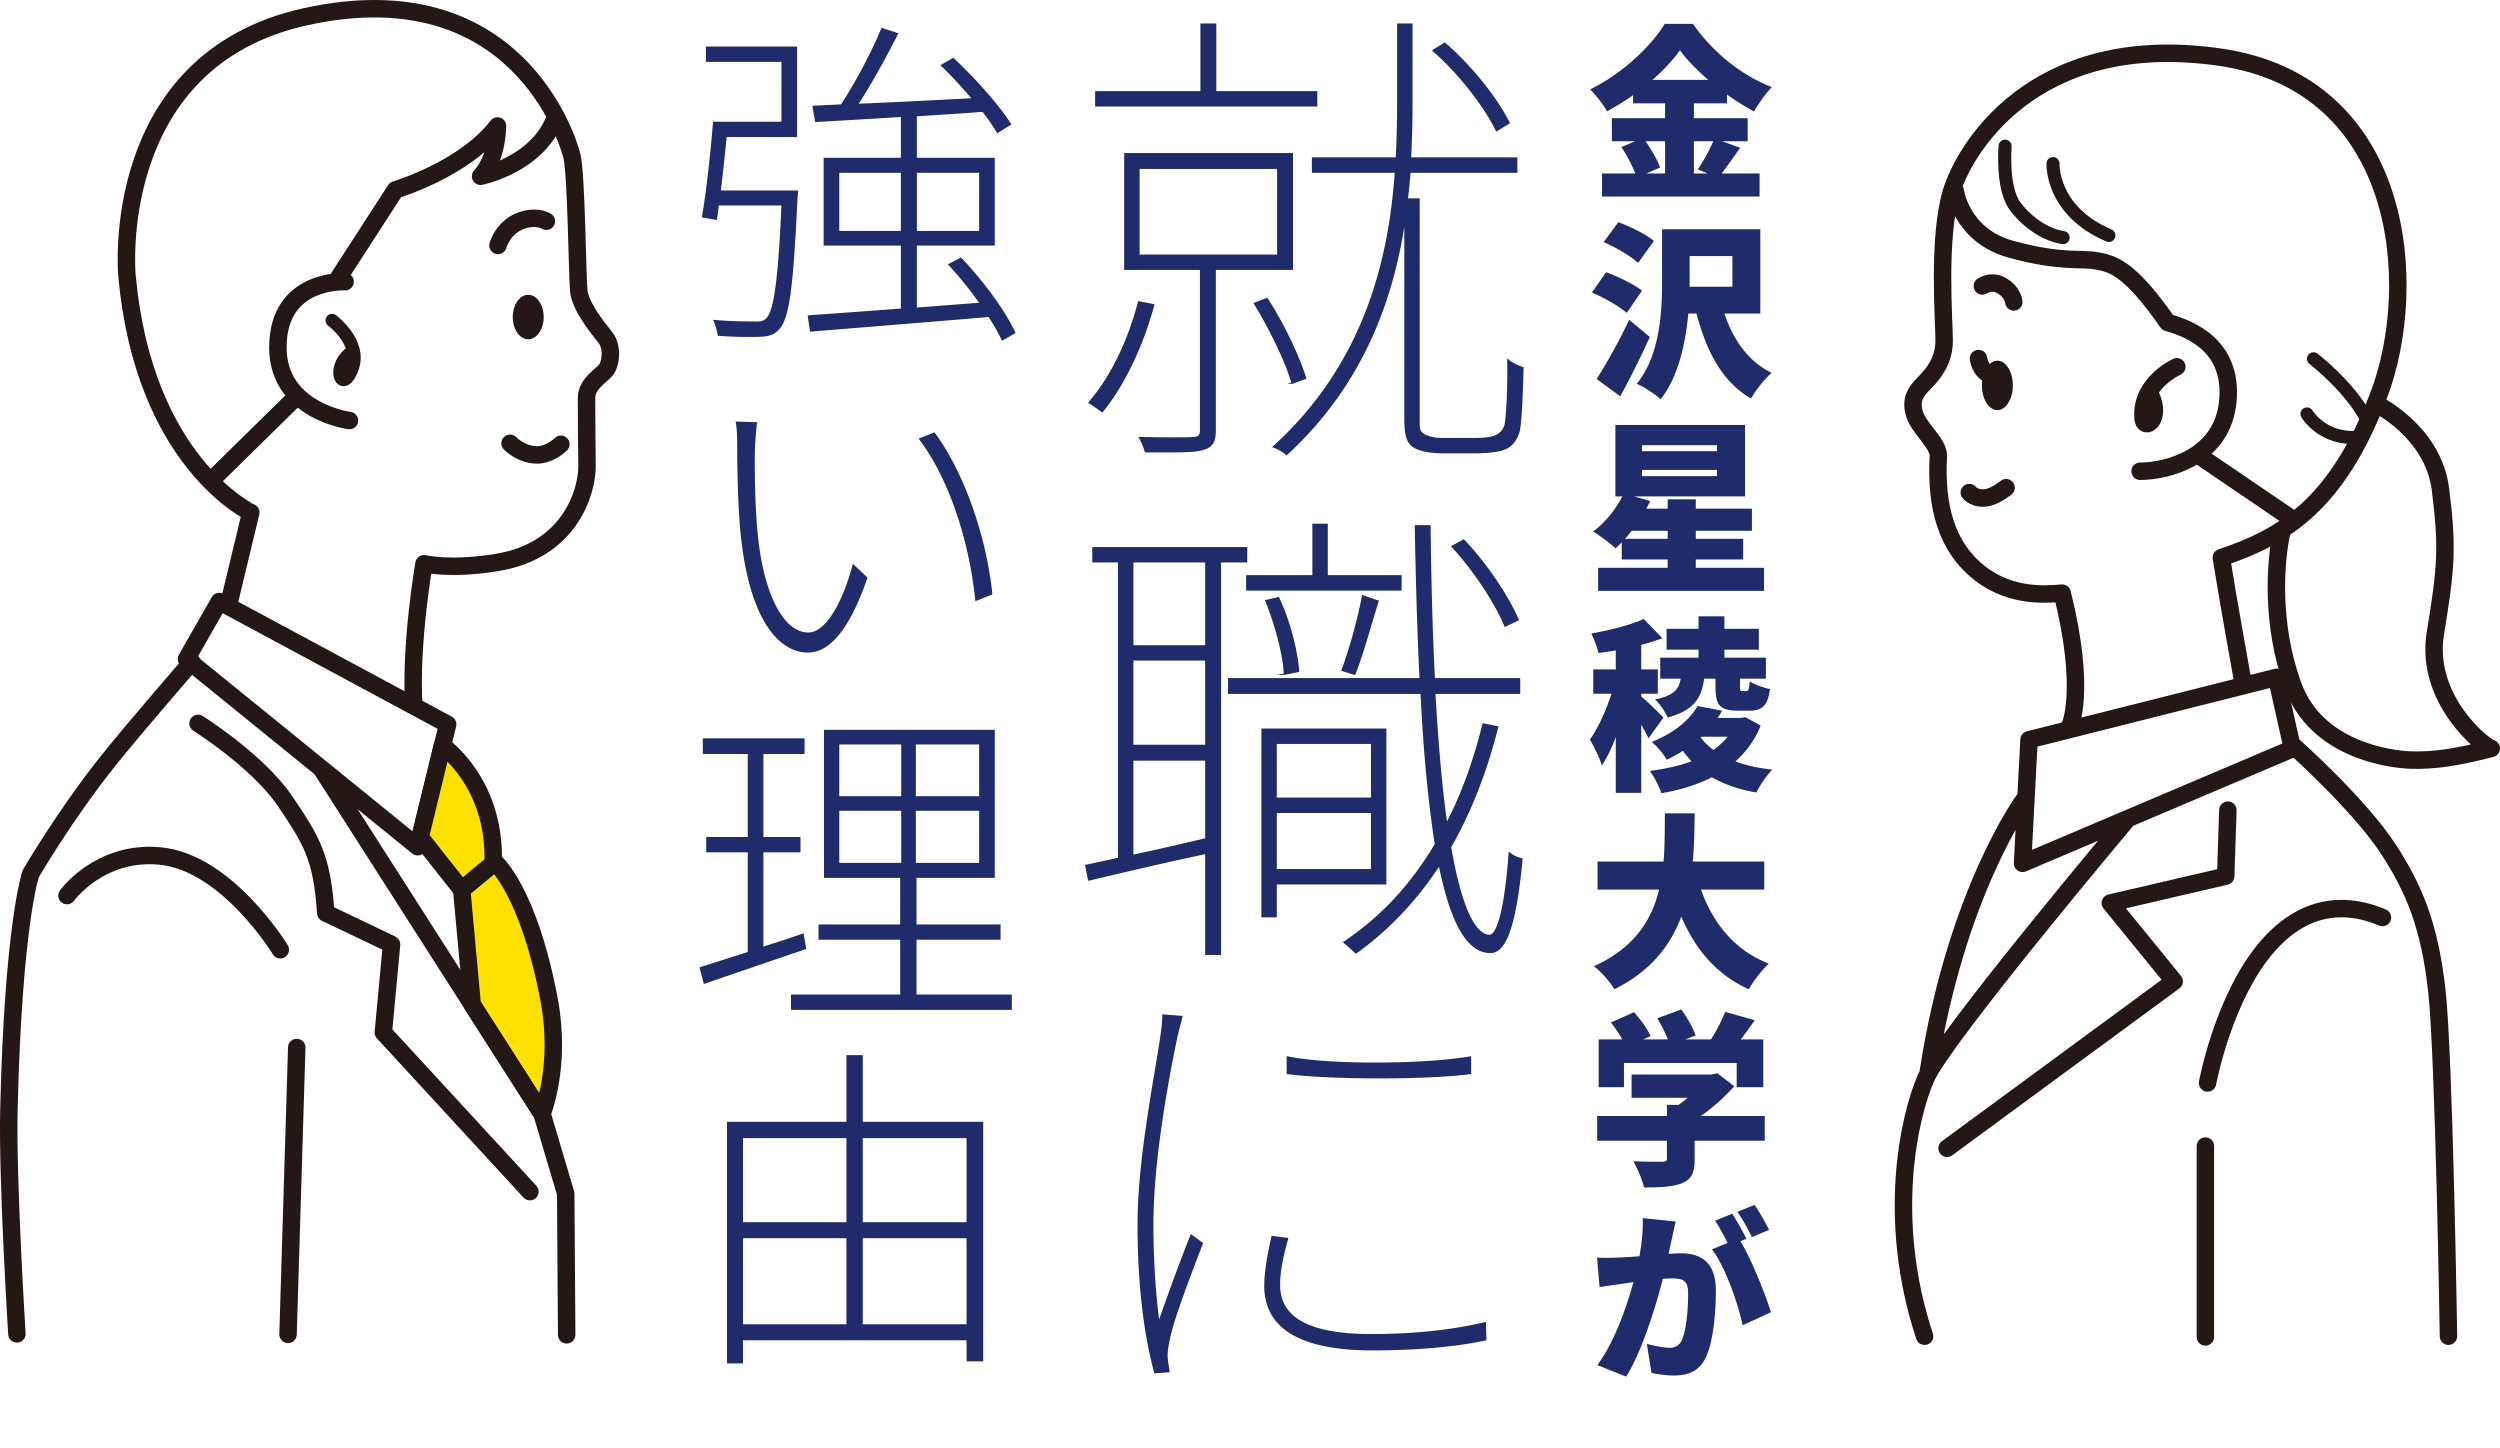
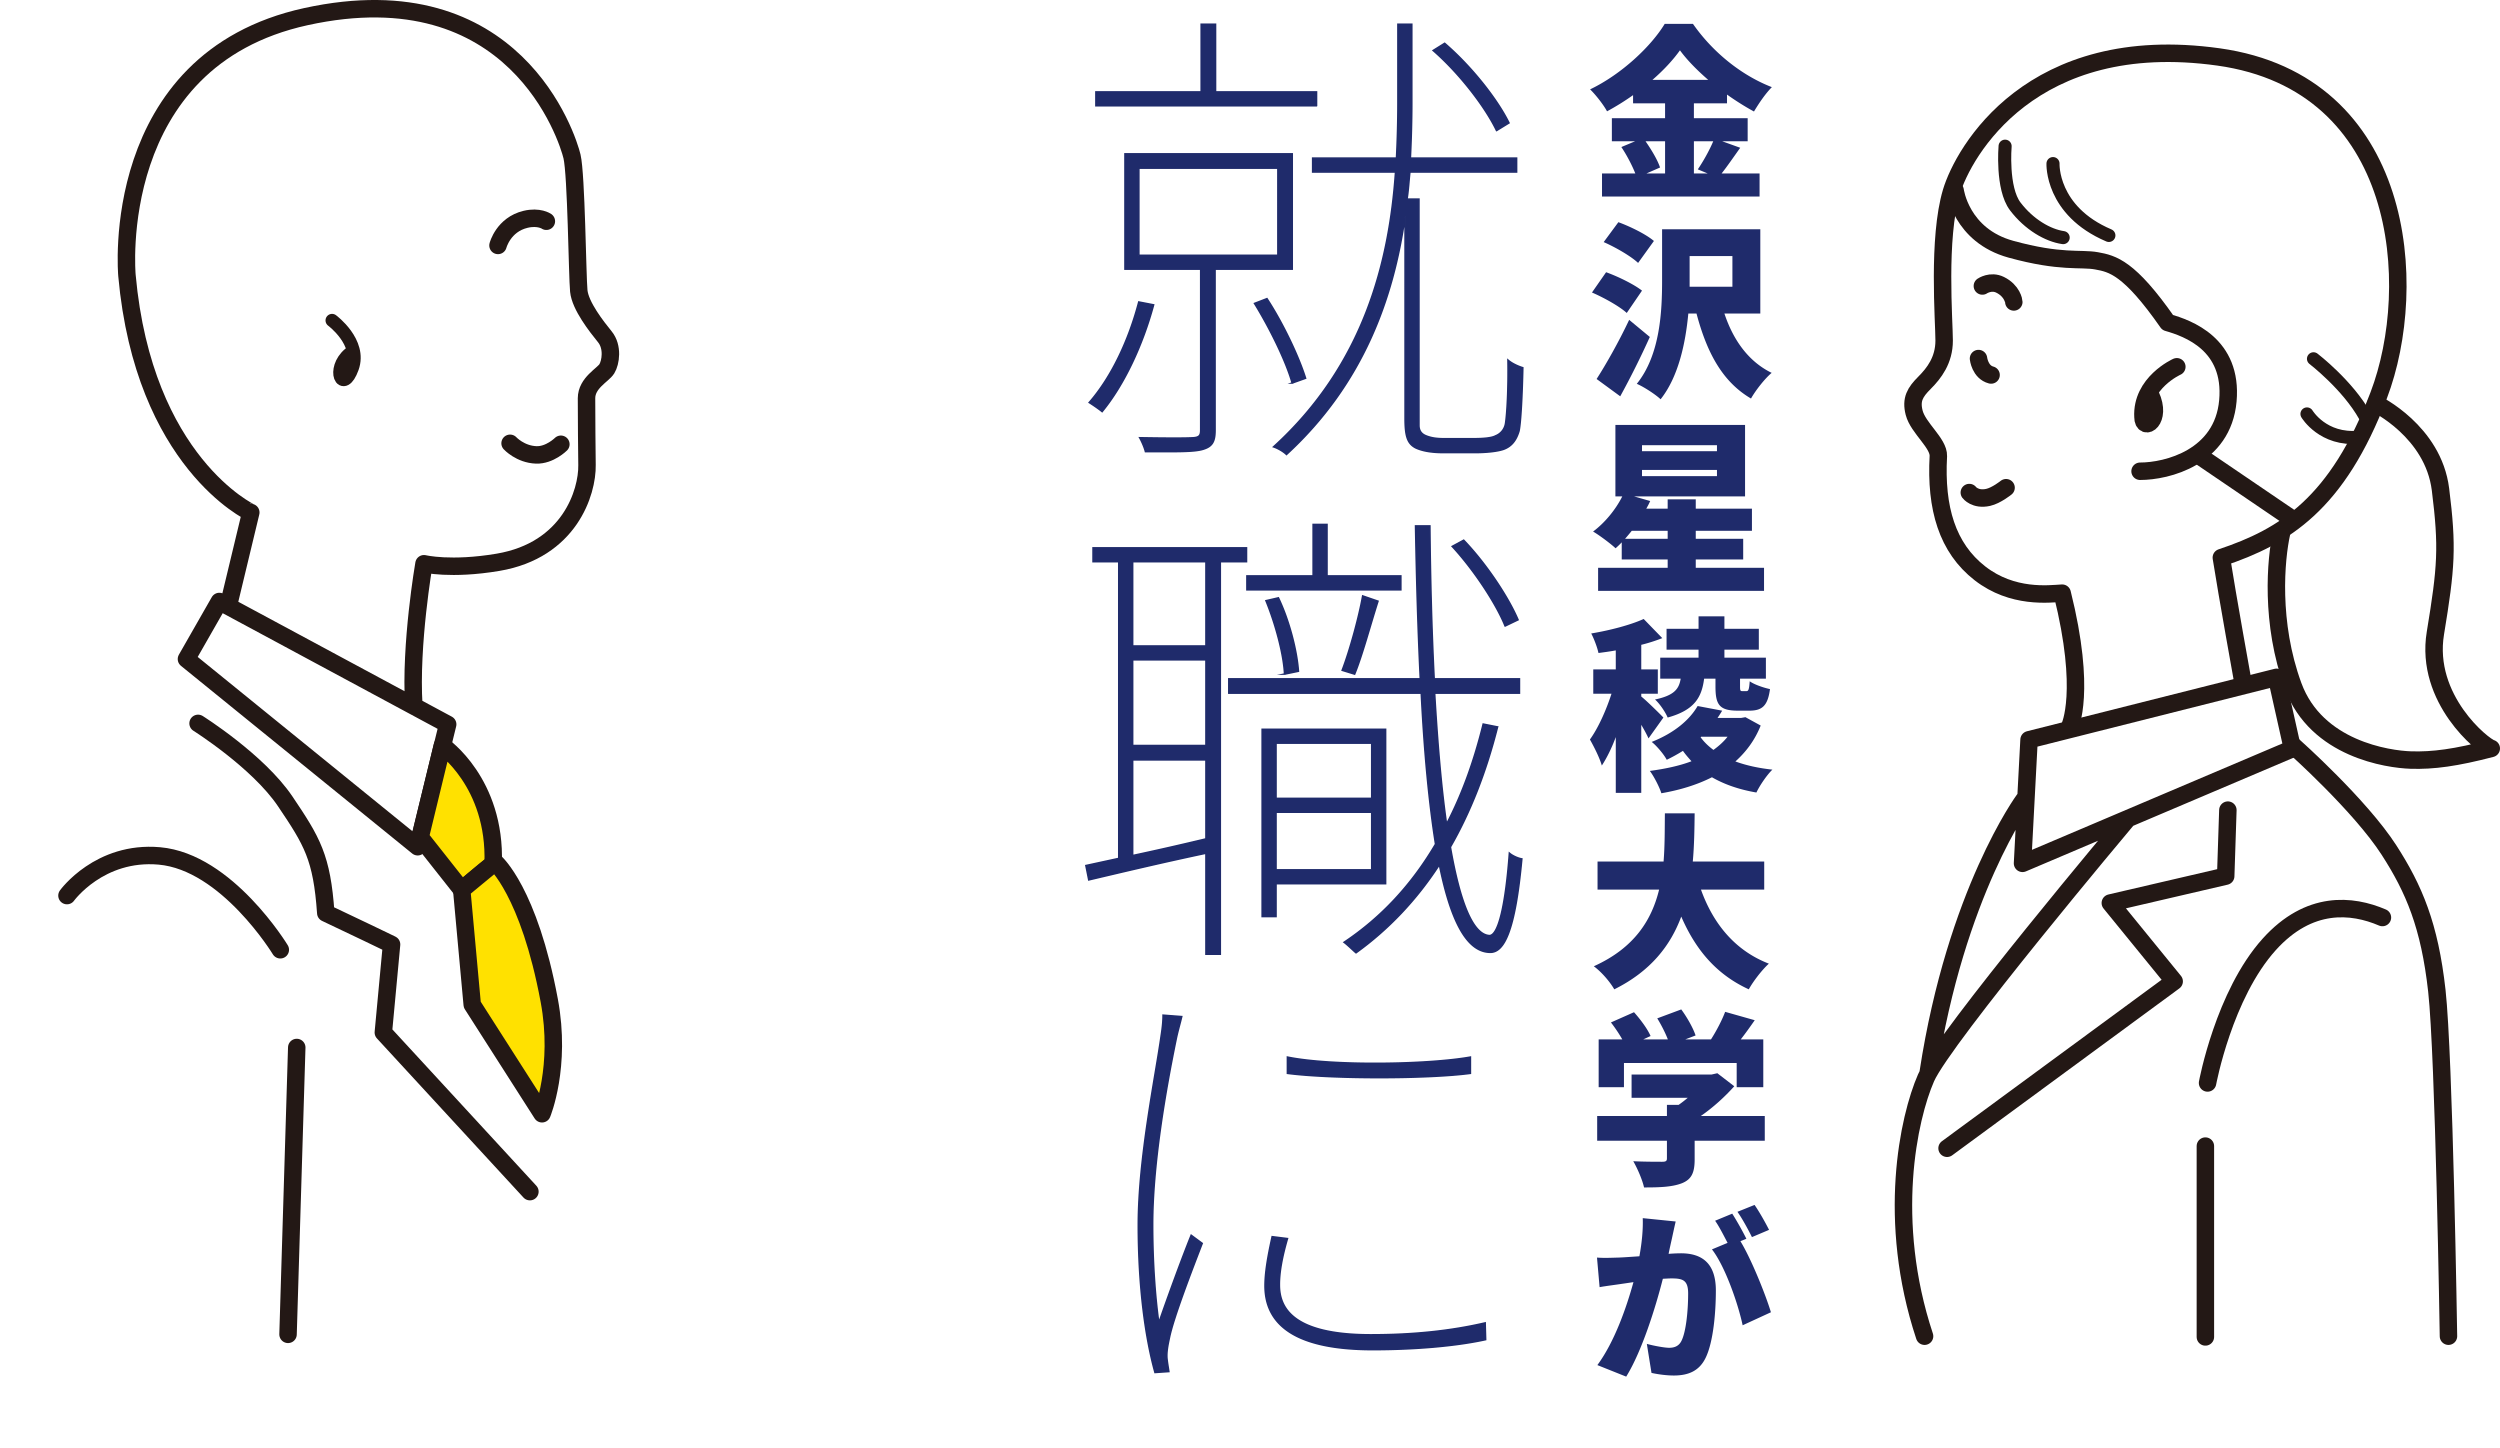
<svg xmlns="http://www.w3.org/2000/svg" id="_レイヤー_2" data-name="レイヤー 2" width="551.017" height="319.058">
  <defs>
    <style>.cls-1{stroke-width:2.886px}.cls-1,.cls-2,.cls-3{stroke:#231815;stroke-linecap:round;stroke-linejoin:round}.cls-1,.cls-3{fill:none}.cls-2{fill:#ffe100}.cls-2,.cls-3{stroke-width:3.848px}.cls-5{fill:#1f2b6b}.cls-6{fill:#231815}.cls-5,.cls-6{stroke-width:0}</style>
  </defs>
  <g id="_レイアウト" data-name="レイアウト">
    <path class="cls-5" d="M383.557 32.572c-1.435 2.009-2.87 4.1-4.1 5.658h8.364v5.084h-34.728V38.23h7.339c-.697-1.763-1.886-4.059-3.075-5.822l3.034-1.271h-5.125v-5.084h11.727v-3.28h-7.053v-1.804a55.533 55.533 0 0 1-5.74 3.567c-.737-1.394-2.46-3.608-3.73-4.838 7.011-3.362 13.489-9.553 16.441-14.432h6.231c4.469 6.396 10.824 11.398 17.385 13.94-1.477 1.517-2.829 3.526-3.937 5.371-1.968-1.066-3.977-2.337-5.945-3.731v1.927h-7.298v3.28h11.85v5.084h-5.617l3.977 1.435Zm-20.869-1.435c1.312 1.886 2.665 4.141 3.198 5.781l-2.993 1.312h4.101v-7.093h-4.306Zm13.817-13.53c-2.501-2.173-4.715-4.428-6.232-6.519-1.517 2.132-3.607 4.387-6.067 6.519h12.3Zm-3.157 13.53v7.093h3.034l-2.173-.902c1.147-1.681 2.542-4.141 3.402-6.191h-4.264ZM358.547 68.98c-1.559-1.435-5.002-3.362-7.667-4.51l3.115-4.469c2.624.943 6.15 2.665 7.913 4.059l-3.361 4.92Zm5.084 5.289a184.978 184.978 0 0 1-6.52 13.079l-5.207-3.813c2.009-3.116 4.879-8.159 7.176-13.038l4.551 3.772Zm-2.583-16.318c-1.559-1.476-4.961-3.444-7.585-4.592l3.238-4.387c2.583.943 6.109 2.665 7.831 4.141l-3.484 4.838Zm19.024 11.152c1.886 5.699 5.207 10.537 10.414 13.079-1.518 1.271-3.567 3.895-4.552 5.658-6.437-3.772-9.799-10.373-12.013-18.737h-1.804c-.615 6.56-2.174 13.94-6.109 18.901-1.107-1.066-3.772-2.788-5.248-3.403 5.166-6.396 5.576-16.031 5.576-22.755V50.53h21.648v18.573h-7.913Zm-7.668-5.904h9.431v-6.765h-9.431v6.765Zm16.401 61.951v5.084h-36.572v-5.084h15.334v-1.845H357.44v-3.772c-.451.492-.902.902-1.353 1.312-1.148-1.066-3.567-2.87-4.961-3.69 2.542-1.886 4.961-4.797 6.437-7.749h-1.517V93.662h28.577v15.744h-24.478l3.567 1.025a16.302 16.302 0 0 1-.861 1.681h4.715v-2.05h6.191v2.05h12.382v4.879h-12.382v1.763h10.455v4.551h-10.455v1.845h15.047Zm-21.238-6.396v-1.763h-7.913a65.06 65.06 0 0 1-1.476 1.763h9.389Zm-5.658-19.311h16.523v-1.312h-16.523v1.312Zm0 5.494h16.523v-1.353h-16.523v1.353Zm1.435 57.809c-.369-.82-.943-1.886-1.599-2.993v15.006h-5.617v-12.3c-.902 2.419-1.969 4.592-3.075 6.273-.492-1.722-1.764-4.223-2.624-5.74 1.845-2.542 3.607-6.519 4.756-10.086h-4.018v-5.371h4.961v-4.182c-1.312.246-2.583.41-3.813.574-.246-1.189-.984-3.157-1.599-4.305 4.182-.697 8.691-1.886 11.562-3.198l4.101 4.223a36.144 36.144 0 0 1-4.633 1.476v5.412h3.648v5.371h-3.648v.615c1.065.82 4.141 3.854 4.879 4.633l-3.28 4.592Zm24.723-2.829c-1.271 3.198-3.197 5.781-5.575 7.913 2.337.861 5.084 1.476 8.158 1.804-1.229 1.189-2.787 3.485-3.525 5.043-3.854-.656-7.093-1.804-9.799-3.362-3.321 1.681-7.094 2.829-11.152 3.526-.41-1.353-1.682-3.813-2.542-4.92 3.362-.451 6.478-1.107 9.184-2.132-.655-.738-1.312-1.476-1.886-2.296a36.646 36.646 0 0 1-3.567 1.968c-.655-1.23-2.255-3.116-3.32-3.936 5.166-2.05 8.404-4.961 10.127-7.913l5.412 1.025c-.328.533-.656 1.066-1.025 1.599h5.207l.943-.164 3.361 1.845Zm-13.693-16.728h-7.053v-4.592h7.053v-2.747h5.699v2.747h7.585v4.592h-7.585v1.763h9.143v4.633h-5.699v1.681c0 .984.082 1.066.533 1.066h.861c.45 0 .614-.328.737-2.173.943.697 3.075 1.435 4.47 1.722-.492 3.69-1.723 4.756-4.552 4.756h-2.542c-4.1 0-4.92-1.353-4.92-5.33v-1.722h-2.501c-.533 4.1-2.091 6.929-8.036 8.569-.492-1.189-1.763-3.075-2.788-3.977 4.265-.902 5.289-2.337 5.658-4.592h-4.51v-4.633h8.446v-1.763Zm.451 19.311c.778 1.066 1.722 1.968 2.828 2.788 1.189-.861 2.256-1.804 3.116-2.911h-5.822l-.122.123Zm.08 33.58c2.665 7.421 7.422 13.407 14.966 16.318-1.477 1.312-3.485 3.936-4.429 5.658-7.216-3.321-11.726-8.774-14.883-16.031-2.337 6.314-6.683 12.013-14.76 16.031-.943-1.64-2.747-3.772-4.511-5.084 8.979-4.059 12.752-10.209 14.392-16.892h-13.571v-6.191h14.556c.287-3.608.246-7.216.287-10.619h6.56c-.041 3.403-.082 7.011-.41 10.619h15.744v6.191h-13.94Zm14.064 55.35h-15.457v4.1c0 2.911-.656 4.428-2.87 5.289-2.173.82-4.92.902-8.282.902-.369-1.681-1.476-4.223-2.378-5.781 2.296.123 5.535.123 6.355.123s1.065-.164 1.065-.738v-3.895h-15.375v-5.453h15.375v-2.46h2.583a26.099 26.099 0 0 0 2.01-1.558h-12.383v-5.125h17.631l1.271-.287 3.731 2.87c-2.01 2.255-4.593 4.633-7.381 6.56h14.104v5.453Zm-31.037-11.808h-5.576v-10.537h5.207a32.89 32.89 0 0 0-2.501-3.731l5.084-2.255c1.395 1.558 2.993 3.69 3.649 5.248l-1.6.738h5.412c-.574-1.476-1.476-3.239-2.337-4.633l5.289-1.968c1.271 1.722 2.624 4.1 3.157 5.74l-2.255.861h5.658c1.229-1.927 2.419-4.223 3.115-6.068l6.52 1.845c-1.025 1.476-2.05 2.911-3.075 4.223h4.961v10.537h-5.863v-5.33h-24.846v5.33Zm10.537 33.497c-.246 1.107-.492 2.173-.697 3.239a37.15 37.15 0 0 1 2.706-.123c4.633 0 7.708 2.173 7.708 8.2 0 4.715-.533 11.316-2.255 14.842-1.394 2.87-3.771 3.895-7.011 3.895-1.559 0-3.444-.246-4.92-.574l-1.025-6.396c1.476.41 3.896.861 4.92.861 1.271 0 2.173-.451 2.706-1.517 1.025-2.009 1.477-6.724 1.477-10.455 0-2.952-1.189-3.321-3.69-3.321-.451 0-1.107.041-1.886.082-1.6 6.314-4.634 16.031-8.077 21.566l-6.355-2.542c3.813-5.166 6.438-12.792 7.954-18.286-1.065.164-1.927.287-2.501.369-1.312.205-3.649.492-4.961.738l-.574-6.519c1.6.123 3.116.041 4.715 0 1.148-.041 2.829-.164 4.634-.287.573-3.157.819-5.945.737-8.405l7.258.738c-.287 1.23-.615 2.747-.861 3.895Zm16.441-.082-1.312.533c2.419 3.936 5.617 11.972 6.725 15.662l-6.232 2.87c-.984-4.674-3.854-12.997-6.765-16.728l3.443-1.435c-.819-1.558-1.804-3.526-2.747-4.879l3.772-1.558c.983 1.517 2.419 4.1 3.116 5.535Zm5.002-1.968-3.772 1.599c-.819-1.64-2.091-4.018-3.198-5.576l3.772-1.517c1.066 1.517 2.501 4.1 3.198 5.494Z" />
    <path d="M254.256 67.196c-2.415 8.925-6.51 17.639-11.34 23.519-.63-.525-1.995-1.47-2.834-1.995 4.935-5.67 8.714-13.755 10.919-22.154l3.255.63Zm35.909-43.888h-48.613v-3.045h23.204V5.353h3.15v14.909h22.259v3.045Zm-22.364 36.013V94.81c0 2.415-.525 3.57-2.625 4.2-1.995.63-6.09.525-12.705.525-.21-.84-.735-2.1-1.26-3.045 6.09.105 10.29.105 11.864 0 1.26-.105 1.575-.525 1.575-1.68V59.321h-16.694V33.912h36.854v25.409H267.8Zm-16.799-3.045h30.659V37.062h-30.659v19.214Zm33.809 28.139c-1.365-4.83-4.935-12.074-8.295-17.534l2.73-1.05c3.569 5.46 7.034 12.81 8.504 17.534l-2.939 1.05Zm40.003 12.284c1.785 0 3.885-.105 4.83-.63a3.521 3.521 0 0 0 2.205-2.835c.314-2.1.63-7.56.524-13.859.841.735 2.205 1.365 3.255 1.68-.104 5.46-.42 12.074-.84 13.964-.63 2.1-1.68 3.36-3.359 3.99-1.47.525-4.095.735-6.195.735h-7.14c-1.994 0-4.305-.21-6.09-1.05-1.784-.945-2.31-2.52-2.31-6.51V47.666c-2.52 17.849-9.135 36.854-26.144 52.498-.63-.63-1.891-1.365-2.835-1.68 19.949-18.164 25.514-40.843 26.879-60.583h-18.27v-3.045h18.479c.21-4.2.314-8.295.314-12.18V5.353h3.045v17.219c0 3.885-.104 7.98-.314 12.285h23.414v3.045h-23.52c-.21 1.995-.314 3.99-.63 5.985h2.625V93.76c0 1.155.525 1.89 1.575 2.31s2.205.63 3.885.63h6.614Zm5.04-67.932c-2.52-5.25-8.189-12.599-13.964-17.639l2.52-1.575c5.984 5.145 11.654 12.389 14.175 17.534l-2.73 1.68Zm-60.899 95.026v86.516h-3.15V188.05c-9.45 1.995-18.689 4.2-25.829 5.88l-.63-3.15 7.245-1.575v-65.412h-5.669v-3.045h33.809v3.045h-5.775Zm-3.15 0h-16.169v18.584h16.169v-18.584Zm-16.169 40.528h16.169v-18.899h-16.169v18.899Zm0 24.254c4.935-1.05 10.5-2.31 16.169-3.675v-17.429h-16.169v21.104Zm80.427-28.349c-2.52 9.975-5.984 18.794-10.395 26.459 2.1 12.075 4.935 19.319 8.609 19.529 1.995 0 3.57-6.825 4.41-18.164.735.63 1.995 1.155 2.729 1.26-1.47 15.854-3.885 20.684-7.034 20.579-5.25-.105-8.715-7.35-11.13-19.319-5.039 7.77-11.234 14.279-18.374 19.424-.525-.42-1.785-1.68-2.625-2.31 8.189-5.46 14.909-12.705 20.159-21.629-1.47-9.24-2.52-20.579-3.149-33.284h-42.419v-3.15h42.209c-.525-10.604-.84-21.944-1.051-33.704h3.15c.104 11.865.42 23.309.945 33.704h18.794v3.15h-18.689c.63 10.92 1.47 20.789 2.625 28.874 3.465-6.615 6.09-13.964 8.085-22.049l3.149.63Zm-21.314-30.239h-33.913v-3.045h14.595v-11.34h3.045v11.34h16.273v3.045Zm-27.509 64.782v7.245h-3.045v-41.263h27.194v34.019H281.24Zm1.891-46.198c-.21-4.41-1.995-11.025-4.095-16.169l2.729-.63c2.415 5.04 4.095 11.655 4.41 16.169l-3.045.63Zm-1.891 15.224v12.179h21.104v-12.179H281.24Zm21.104 27.929V179.02H281.24v12.704h21.104Zm-6.51-43.993c1.68-4.41 3.675-11.655 4.515-16.379l3.36 1.155c-1.681 5.25-3.465 11.969-5.146 16.064l-2.729-.84Zm35.908-9.765c-1.994-4.935-6.824-12.284-11.654-17.534l2.521-1.365c5.039 5.25 9.869 12.6 11.969 17.534l-2.835 1.365Zm-72.447 90.722c-2.52 12.179-5.25 28.349-5.25 41.263 0 7.77.525 15.644 1.365 21.629 1.995-5.775 5.145-14.384 7.14-19.319l2.415 1.785c-2.31 5.985-6.405 16.589-7.245 20.894-.315 1.47-.63 3.045-.525 4.41.105 1.05.315 2.205.42 2.94l-3.045.21c-2.1-7.56-3.675-18.689-3.675-32.549 0-14.699 3.78-32.654 5.04-41.683.315-1.995.42-3.36.42-4.515l4.095.315c-.315 1.365-.735 2.73-1.155 4.62Zm22.68 54.493c0 4.83 2.625 11.025 20.159 11.025 9.239 0 17.534-.84 25.199-2.625l.104 3.675c-6.194 1.365-15.119 2.205-24.884 2.205-16.694 0-23.729-5.25-23.729-14.069 0-2.73.524-6.09 1.574-10.815l3.36.42c-1.155 3.99-1.785 7.35-1.785 10.185Zm42.104-50.188v3.57c-9.45 1.26-30.659 1.26-40.318 0v-3.57c9.765 1.995 30.868 1.68 40.318 0Z" style="fill:#1f2b6b;stroke:#1f2b6b;stroke-miterlimit:10;stroke-width:.354px" />
-     <path class="cls-5" d="M175.91 41.981s-.075 1.35-.15 1.95c-.9 19.349-1.8 26.174-3.9 28.499-1.125 1.35-2.325 1.725-4.35 1.8-1.95.075-5.625.075-9.299-.225-.15-.975-.525-2.475-1.05-3.525 3.9.375 7.8.375 9.15.375 1.35.075 1.95-.075 2.625-.75 1.575-1.65 2.55-7.875 3.3-24.824h-13.8c-.15 1.2-.3 2.25-.45 3.225l-3.3-.6c.975-5.4 1.95-14.474 2.475-21.074h15.075V13.633h-16.649v-3.375h20.099v19.949h-15.524a565.832 565.832 0 0 1-1.275 11.775h17.024Zm44.923 33.149c-.675-1.575-1.725-3.375-2.925-5.25-14.324 1.2-29.324 2.4-39.374 3.225l-.525-3.6c5.4-.375 12.6-.9 20.549-1.5V54.13h-17.024V34.781h17.024v-9c-7.05.45-13.649.825-18.899 1.125l-.6-3.6 6.3-.3c3.149-4.725 6.899-11.849 8.924-16.874l3.75 1.2c-2.55 4.95-5.775 10.949-8.775 15.524 7.425-.3 16.125-.75 24.824-1.2-2.175-2.55-4.575-5.175-6.825-7.275l2.85-1.65c4.875 4.5 10.275 10.649 12.825 14.699l-3.15 1.95c-.75-1.35-1.875-3-3.225-4.725-4.8.375-9.75.675-14.475.975v9.15h17.174v19.349h-17.174v13.649l13.725-1.05c-2.1-2.925-4.5-5.925-6.9-8.475l2.925-1.5c4.8 5.025 9.975 12 12 16.649l-3 1.725Zm-22.274-24.224V38.082h-13.574v12.824h13.574Zm3.525-12.824v12.824h13.725V38.082h-13.725Zm-35.699 60.975c-.075 4.5 0 12 .6 18.449 1.275 13.274 5.625 21.899 11.175 21.899 3.899 0 7.649-6.825 9.824-15.149l3.225 3.075c-4.2 12.149-8.7 16.499-13.125 16.499-6.225 0-12.75-6.825-14.774-25.499-.675-6.075-.825-15.299-.825-19.424 0-1.5 0-4.65-.375-6l4.8.15c-.225 1.2-.45 4.2-.525 6Zm52.348 31.949-3.75 1.5c-1.425-14.025-6.15-27.524-12.524-35.849l3.525-1.35c6.375 8.625 11.399 22.574 12.75 35.698Zm-41.023 78.149c-7.95 2.7-16.274 5.55-22.574 7.725l-.975-3.675c2.925-.9 6.6-2.1 10.649-3.375v-21.974h-9.15v-3.375h9.15v-18.299h-9.9v-3.45h22.424v3.45h-9.075v18.299h8.175v3.375h-8.175v20.774c2.85-.9 5.925-1.875 8.85-2.925l.6 3.45Zm45.298 10.05v3.375h-48.673v-3.375h24.074v-12.074h-18v-3.375h18v-10.274H181.61v-32.624h37.648v32.624h-17.25v10.274h18.524v3.375h-18.524v12.074h21Zm-38.023-43.723h13.649v-11.4h-13.649v11.4Zm0 14.699h13.649v-11.474h-13.649v11.474Zm30.824-26.099h-13.95v11.4h13.95v-11.4Zm0 14.625h-13.95v11.474h13.95v-11.474Zm.9 68.55v52.798h-3.675v-4.65h-49.273v5.1h-3.525v-53.248h26.324v-14.699h3.6v14.699h26.549Zm-52.948 3.6v18.524h22.799v-18.524h-22.799Zm0 41.023h22.799v-18.974h-22.799v18.974Zm26.399-41.023v18.524h22.874v-18.524H190.16Zm22.874 41.023v-18.974H190.16v18.974h22.874Z" />
    <path class="cls-3" d="M446.098 176.265s-15.034 20.471-21.111 60.134m22.23-73.355-1.439 27.242 59.494-25.269-3.518-15.727-54.537 13.754zm21.535 17.679s-40.406 48.053-44.245 56.849-8.796 31.347-.32 56.936m61.893-41.902v42.062m.48-55.976s3.593-19.455 13.594-30.547c8.796-9.756 18.232-8.796 24.949-5.917" />
    <path class="cls-3" d="m491.038 178.558-.479 14.554-25.43 5.917 14.074 17.273-50.058 36.784m110.513 41.422s-.96-61.734-2.559-76.127c-1.599-14.394-5.041-22.479-10.555-31.027-6.397-9.916-20.951-22.87-20.951-22.87m-49.42-4.318s3.785-7.677-1.653-29.427c-2.879.16-10.929 1.226-18.126-4.371s-9.809-14.341-9.169-25.856c.107-2.825-4.47-6.18-5.331-9.543-.755-2.948.213-4.531 2.292-6.611 2.079-2.079 4.318-4.958 4.318-9.276s-1.469-22.564 1.599-32.786c2.638-8.788 17.592-35.505 58.855-29.747s44.461 50.538 35.345 74.528c-9.116 23.99-20.791 31.187-34.705 35.825 1.279 8.157 4.798 27.668 4.798 27.668m10.396-36.465-19.991-13.594" />
    <path class="cls-3" d="M430.926 41.981s1.257 9.911 12.292 12.95c11.035 3.039 15.353 1.919 18.872 2.559 3.518.64 7.197 1.439 15.673 13.594 4.478 1.279 14.394 4.798 13.274 17.273-1.12 12.475-13.434 15.513-19.352 15.513m51.979-14.874s12.635 6.077 14.234 18.872c1.599 12.795 1.279 17.113-1.12 31.666s10.555 24.949 12.315 25.429c-7.783 2.026-12.795 2.719-17.752 2.559s-20.791-2.399-25.909-16.313c-5.118-13.914-3.838-27.988-2.559-33.746" />
    <path class="cls-1" d="M509.91 79.08s7.517 5.758 11.355 12.635m-12.794-.48s3.518 5.917 11.515 5.118m-67.491-60.294s-.48 10.396 12.315 15.833M441.939 32.22s-.8 9.276 2.239 13.274c3.039 3.998 7.197 6.397 10.555 6.877" />
    <path class="cls-3" d="M436.928 63.034s1.851-1.267 3.892-.267c2.719 1.333 3.038 3.643 3.039 3.785m-9.81 42.009s1.279 1.706 4.158 1.066c1.797-.399 3.945-2.132 3.945-2.132m-6.077-28.468s.32 2.985 2.772 3.625" />
-     <ellipse class="cls-6" cx="440.233" cy="84.945" rx="3.408" ry="5.453" />
    <path class="cls-3" d="M479.79 80.84s-7.89 3.518-7.463 11.089c0 3.305 4.265.746 1.706-4.798M112.425 97.705s2.235 2.433 5.758 2.559c2.985.107 5.438-2.346 5.438-2.346" />
-     <ellipse class="cls-6" cx="116.424" cy="69.877" rx="3.408" ry="4.908" />
    <path class="cls-3" d="M120.422 48.766s-1.633-1.132-4.585-.426c-4.905 1.173-6.077 5.758-6.077 5.758" />
    <path class="cls-1" d="M73.189 70.623s6.504 4.798 4.478 10.449c-2.13 5.942-4.691.32-.64-3.092" />
-     <path class="cls-3" d="M76.068 62.093s-14.82-.853-14.82 14.5c0 14.074 15.78 16.1 15.78 16.1m-2.346-31.559 12.475-19.298s15.14-4.478 22.497-14.074c-.213 7.783-3.732 11.089-3.732 11.089s12.795-2.559 16.526-13.114M64.872 87.896l-18.125 17.805" />
    <path class="cls-3" d="m50.585 132.463 4.691-19.512S31.71 101.969 27.981 60.707c0 0-4.371-47.446 39.45-57.042 46.062-10.087 57.682 26.762 58.642 30.813s1.173 26.335 1.493 29.641 3.945 7.89 5.758 10.129c1.813 2.239 1.279 5.651.426 7.037-.853 1.386-4.478 3.092-4.478 6.504s.07 12.688.107 14.714c.107 5.971-3.838 18.765-19.618 21.431-10.427 1.761-16.313.32-16.313.32s-3.092 17.806-2.239 31.24m7.462 4.158L48.346 132.57l-7.25 12.688 50.965 41.369 6.61-26.975z" />
    <path class="cls-2" d="M97.498 164.343s11.835 8.103 11.195 26.016c-2.452 1.919-6.93 5.758-6.93 5.758l-9.156-11.595 4.891-20.178Z" />
    <path class="cls-2" d="m104.082 221.425-2.319-25.309 7.357-6.077s7.463 6.397 11.942 30.494c2.715 14.608-1.599 24.949-1.599 24.949l-15.38-24.056Z" />
    <path class="cls-3" d="M43.655 159.438s13.221 8.316 19.192 17.166 8.103 12.368 8.956 24.629c5.011 2.346 14.5 6.93 14.5 6.93l-1.813 19.405 32.306 35.078M14.761 197.395s7.144-9.916 20.365-8.743c14.906 1.322 26.655 20.684 26.655 20.684m3.625 21.538-1.92 63.227" />
-     <path class="cls-3" d="m124.9 294.207-.213-31.133-5.225-17.593-48.406-75.7M3.725 293.994S1.6 260.252 1.966 244.575c.951-40.763 4.798-51.978 4.798-51.978s7.517-12.954 17.113-24.949c6.075-7.593 18.392-21.751 18.392-21.751" />
  </g>
</svg>